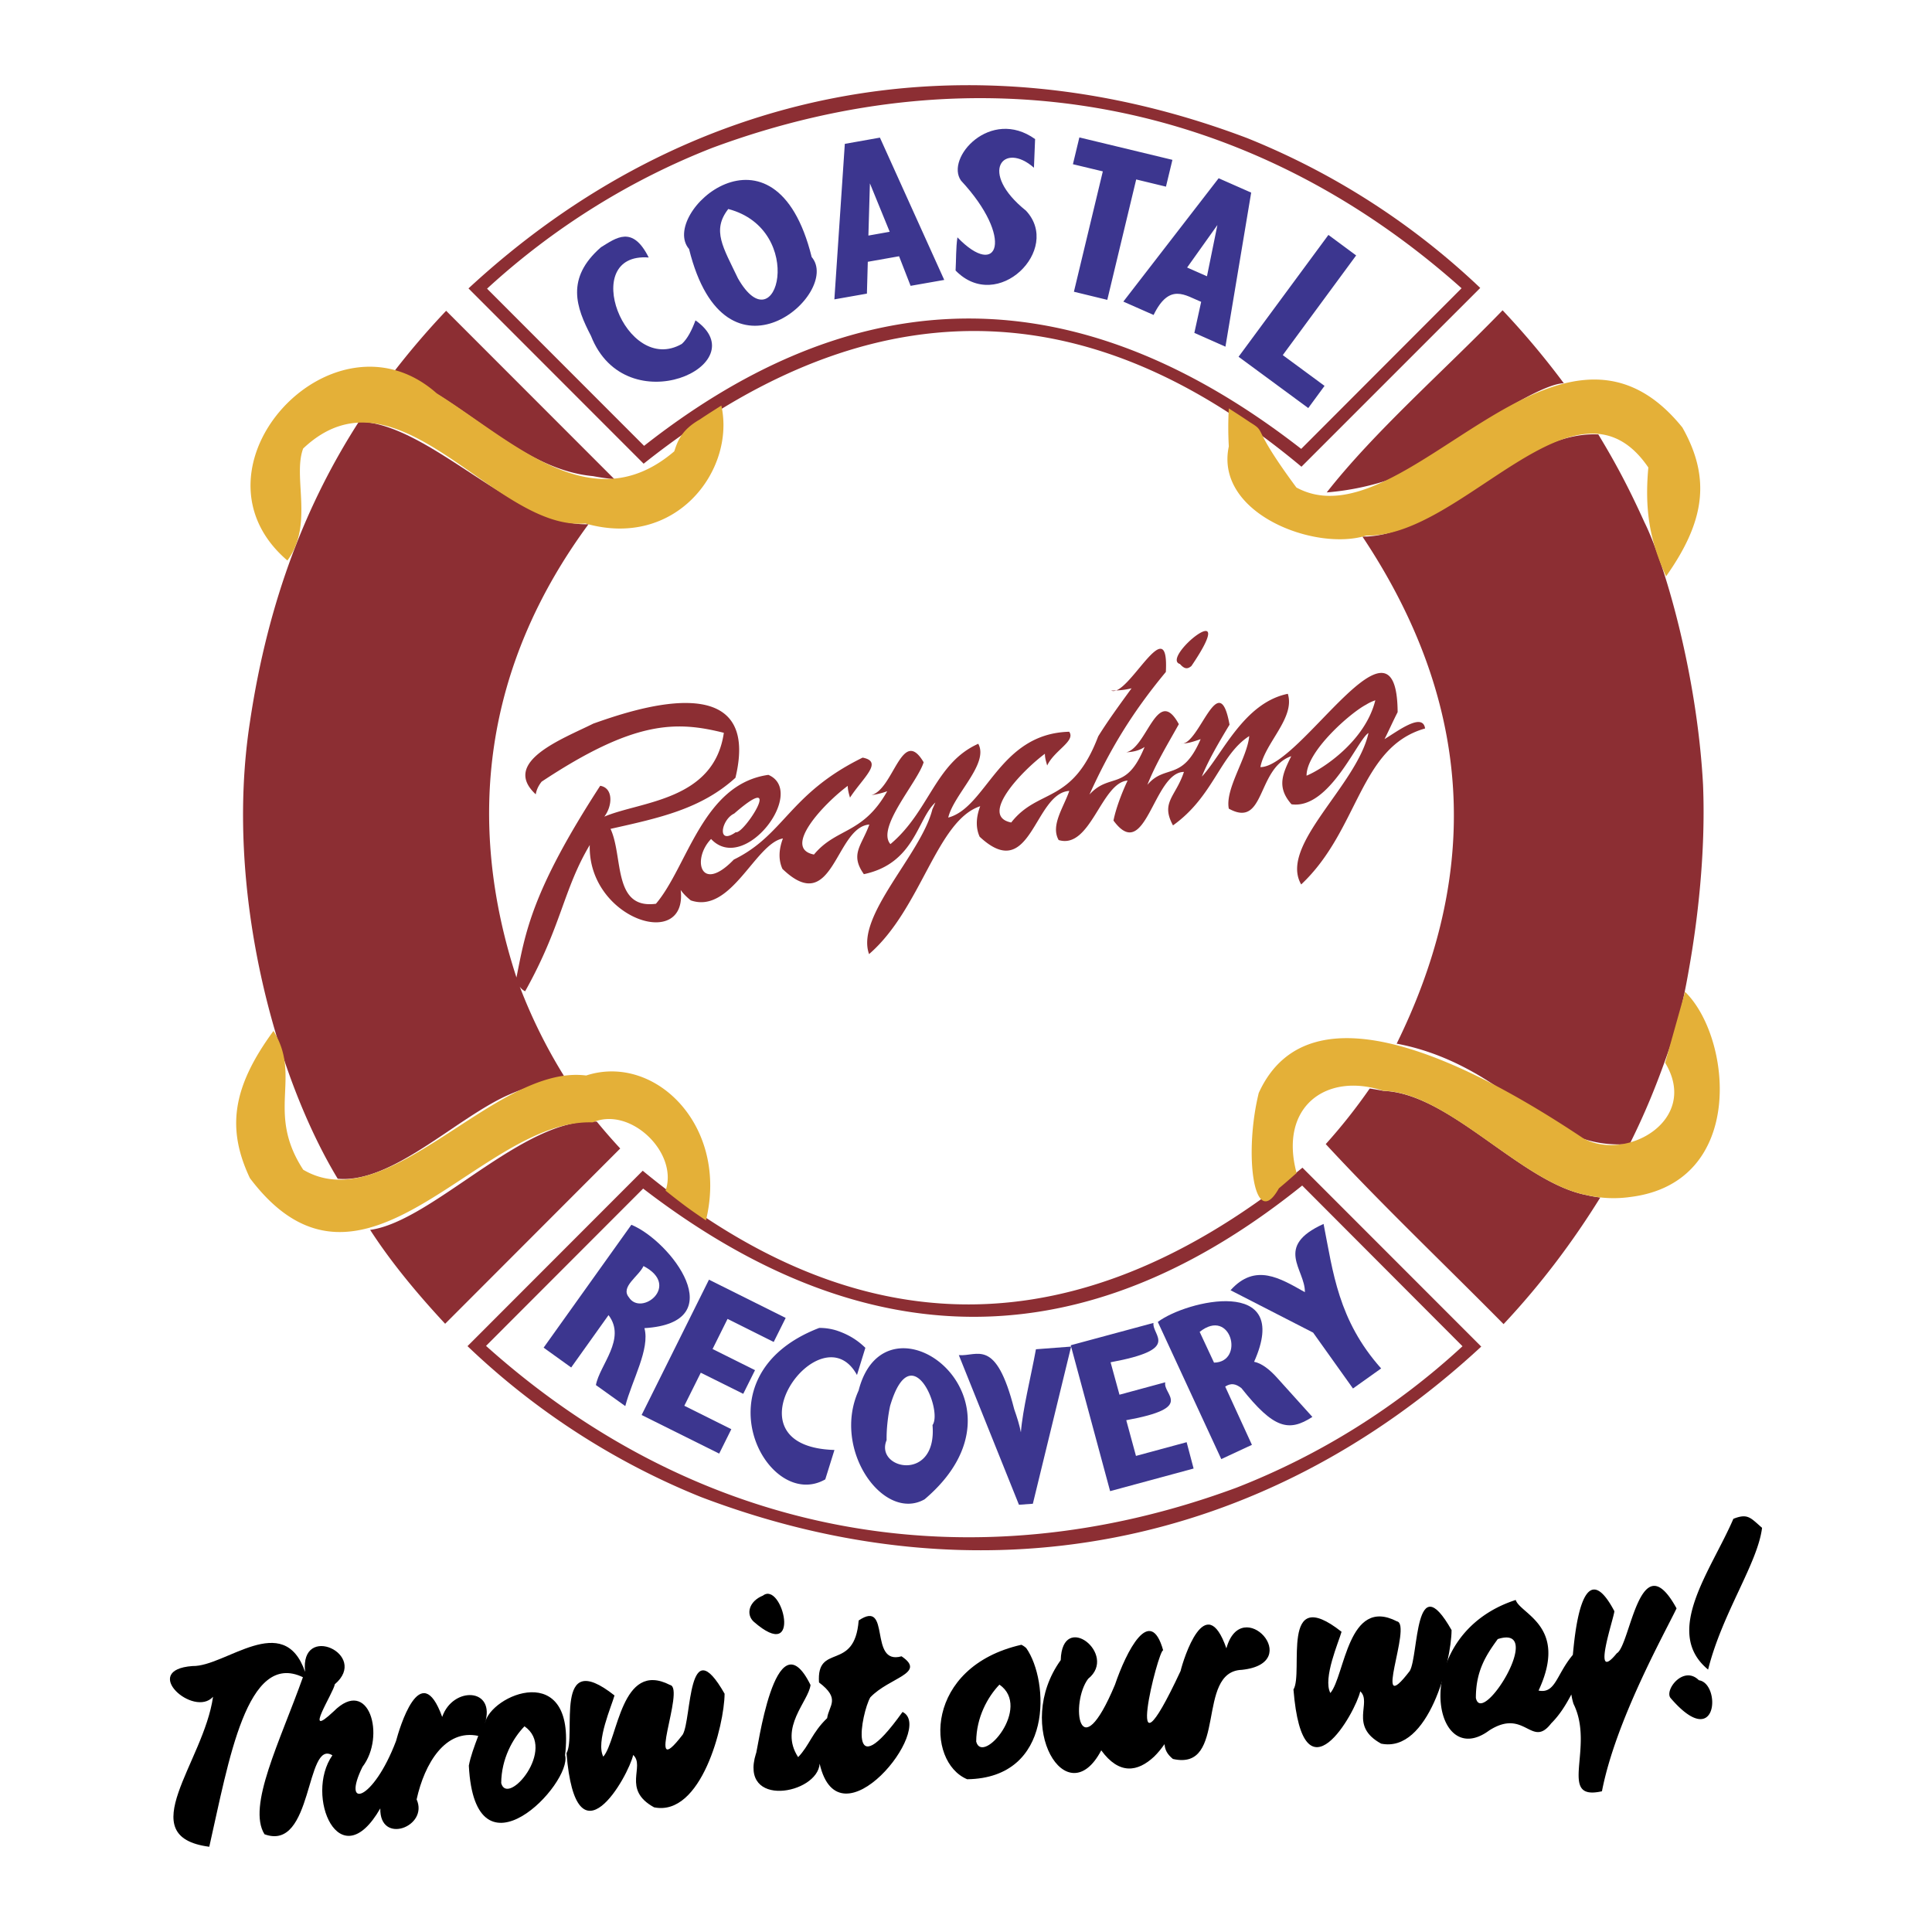
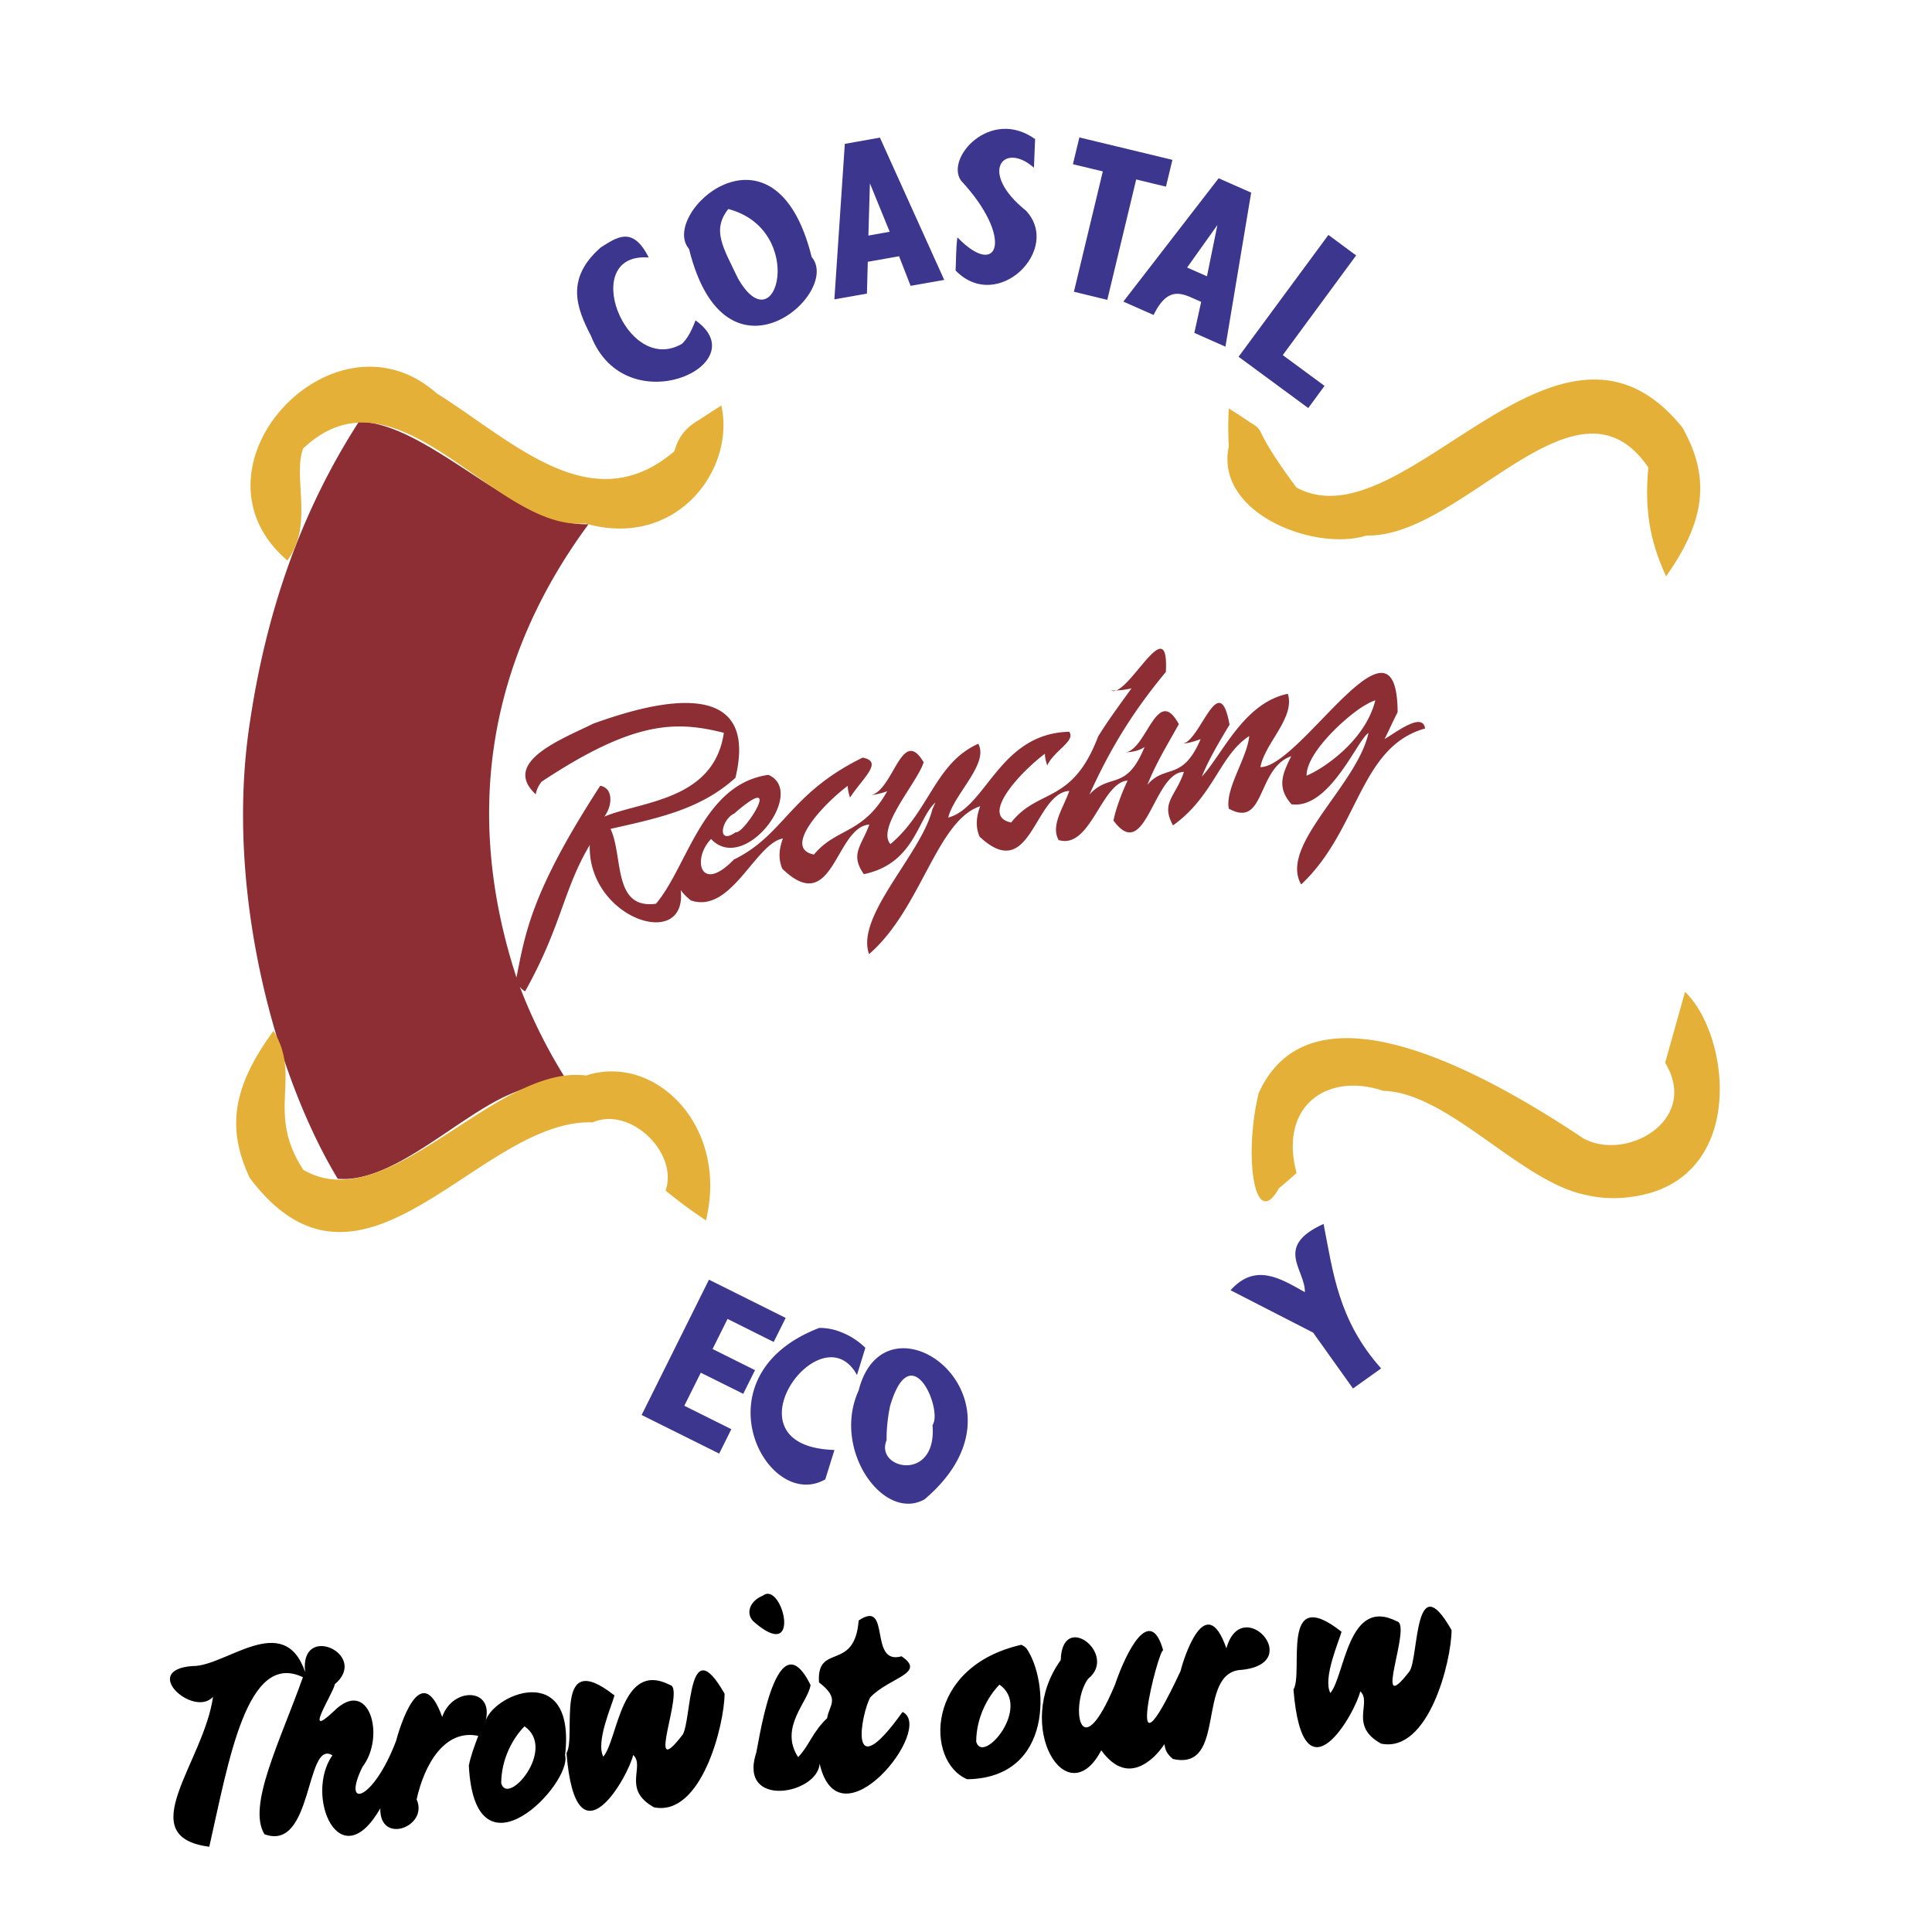
<svg xmlns="http://www.w3.org/2000/svg" width="2500" height="2500" viewBox="0 0 192.756 192.756">
  <g fill-rule="evenodd" clip-rule="evenodd">
    <path fill="#fff" d="M0 0h192.756v192.756H0V0z" />
    <path d="M50.835 109.191c-5.259 2.28-11.707 8.921-17.141 8.411-6.12-10.096-11.362-28.654-8.762-45.539 1.836-12.385 5.765-22.059 10.872-29.987 7.021.112 15.685 10.535 22.914 10.222-10.434 14.165-12.287 29.621-7.19 45.226.883-4.426 1.478-8.534 8.354-19.125 1.309.208 1.249 1.977.411 3.078 3.599-1.537 10.943-1.572 11.925-8.365-4.798-1.207-8.974-1.224-18.179 4.875-.327.412-.514.823-.587 1.263-3.507-3.25 2.758-5.558 5.744-7.056 3.56-1.252 16.937-6.026 14.179 5.406-3.43 3.113-7.562 4-12.463 5.097 1.291 2.754.204 8.052 4.531 7.472 3.159-3.711 4.661-11.938 11.218-12.86 3.876 1.66-2.389 9.961-5.716 6.398-1.938 2.005-1.065 5.516 2.269 2.054 5.065-2.473 5.519-6.574 12.85-10.172 2.11.404.032 2.001-1.259 3.989-.127-.426-.225-.802-.225-1.172-2.399 1.787-6.575 6.23-3.37 6.852 2.229-2.69 4.868-1.99 7.309-6.317a7.404 7.404 0 0 1-1.583.387c2.237-.594 3.05-6.936 5.216-3.278-.581 1.962-4.756 6.532-3.314 8.167 3.891-3.261 4.454-8.083 8.763-10.011 1.098 1.987-2.449 5.044-2.994 7.362 3.834-1.01 5.066-8.379 12.066-8.562.674.921-1.492 1.861-2.195 3.37-.127-.454-.227-.77-.227-1.175-2.391 1.787-6.566 6.229-3.361 6.859 2.707-3.461 6.084-1.759 8.678-8.593 1.006-1.622 2.18-3.211 3.33-4.798-.639.168-1.318.229-2.033.229 1.66.771 5.791-8.27 5.453-1.857-3.49 4.204-5.67 7.925-7.623 12.231 2.061-2.251 3.658-.247 5.502-4.749-.535.37-1.141.496-1.83.535 2.084-.458 3.104-6.75 5.246-2.808-1.115 2.005-2.277 3.884-3.139 6.054 1.783-2.11 3.479-.285 5.314-4.559-.727.25-1.238.426-1.934.45 1.811.162 3.752-7.773 4.818-1.893-1.139 1.879-2.156 3.645-2.764 5.178 2.035-2.17 4.168-7.359 8.578-8.259.754 2.392-2.275 4.875-2.736 7.313 4.023.024 13.621-16.796 13.693-5.484-.461.897-.922 1.938-1.309 2.691 1.236-.735 3.807-2.723 4.047-1.062-6.568 1.854-6.568 10.127-12.361 15.562-2.252-3.88 5.551-9.86 6.715-15.108-1.066.577-3.877 7.654-7.682 7.109-1.504-1.709-.898-3.025-.025-4.798-3.465 1.199-2.568 7.264-6.23 5.234-.387-1.977 1.844-5.076 2.037-7.239-2.934 1.881-3.539 6.008-7.605 8.91-1.258-2.314.268-2.846 1.092-5.336-3.053.011-3.807 9.241-7.029 4.854.229-1.171.812-2.726 1.408-3.989-2.631.19-3.688 6.895-6.877 5.934-.83-1.449.488-3.243 1.059-4.903-3.531.218-3.807 9.367-8.945 4.569-.416-.929-.348-1.963.057-3.043-4.359 1.442-5.885 10.271-11.088 14.756-1.375-3.789 5.209-9.976 6.317-14.447.081-.176.19-.429.299-.679-1.812 1.636-2.055 6.078-7.134 7.151-1.417-2.005-.218-2.838.545-4.953-3.416.257-3.584 9.321-8.671 4.425-.422-.932-.355-1.963.049-3.036-2.758.496-5.157 7.566-9.191 6.18-.436-.352-.774-.696-1.006-1.038.696 6.163-9.283 2.849-9.075-4.488-2.659 4.471-2.8 8.076-6.448 14.595a1.423 1.423 0 0 1-.534-.458 52.296 52.296 0 0 0 4.495 9.04c-1.839.439-3.682.9-5.518 1.708zm22.572-26.163c.781.281 5.027-6.378-.158-1.857-1.298.598-1.759 3.222.158 1.857zm62.888-12.723c-1.576.823-5.963 4.665-5.938 7.084 1.645-.676 5.863-3.468 6.859-7.521-.267.1-.534.194-.921.437z" fill="#8c2e33" />
-     <path d="M117.721 66.246c-1.986-.588 6.188-7.229 1.148.2-.394.334-.697.313-1.148-.2zM59.544 111.907a58.05 58.05 0 0 0 2.336 2.677l-17.468 17.489c-2.828-3.043-5.417-6.17-7.482-9.367 6.255-.852 15.379-11.354 22.614-10.799zM132.369 49.129c4.748-6.061 11.682-12.115 17.545-18.172a80.75 80.75 0 0 1 6.109 7.282c-2.18.024-8.484 4.122-10.59 5.909-3.732 3.061-8.535 4.612-13.064 4.981zM166.443 104.914c-1.211 3.469-2.35 6.22-3.852 9.233-3.564.193-5.914-.496-11.27-4.287-3.539-2.716-7.465-4.896-11.975-5.734 7.611-15.466 8.678-32.435-3.416-50.593 7.514.099 15.488-10.591 23.533-10.19 1.938 3.187 3.223 5.723 4.604 8.766 1.963 3.947 5.234 14.95 5.844 26.157.287 6.874-.584 13.803-1.383 18.302-.772 4.494-1.452 6.567-2.085 8.346zM59.168 47.504c-7.538-.697-13.198-8.112-19.958-10.296a78.75 78.75 0 0 1 5.301-6.201l16.797 16.807a26.195 26.195 0 0 1-2.14-.31zM129.846 46.565c-18.631-15.583-40.521-20.25-65.63-.302L46.741 28.776C68.528 8.604 96.613 3.243 124.418 13.774a73.543 73.543 0 0 1 23.266 14.953l-17.838 17.838zm15.974-17.806C124.662 9.866 97.729 4.878 71.093 14.741c-8.291 3.236-15.956 8.049-22.499 14.06l15.667 15.681c18.847-14.823 40.713-19.041 65.561.303l15.998-16.026zM138.039 108.84c6.666.257 13.693 9.128 20.262 10.397.436.109.922.184 1.357.243-2.691 4.341-5.84 8.569-9.646 12.628-5.912-5.986-12.215-11.974-17.742-17.961a55.51 55.51 0 0 0 4.387-5.547c.46.071.896.145 1.382.24zM64.125 116.804c18.66 15.379 40.622 20.152 65.821-.303l17.838 17.849c-21.838 20.226-49.988 25.607-77.862 15.002-8.629-3.476-16.571-8.629-23.279-15.048l17.482-17.5zm-15.633 17.475c21.193 19.012 48.187 24.028 74.885 14.141a71.58 71.58 0 0 0 22.537-14.105l-15.994-16.033c-18.898 15.21-40.821 19.463-65.753.303l-15.675 15.694z" fill="#8c2e33" />
    <path d="M124.711 42.129c1.77 1.097-.049.183 4.629 6.507 10.736 5.846 26.076-21.387 38.51-5.987 2.91 5.139 2.182 9.458-1.625 14.851-1.621-3.542-2.156-6.599-1.77-10.858-7.195-10.56-18.516 7.024-28.137 6.789-5.064 1.618-15.146-2.181-13.719-8.889a33.331 33.331 0 0 1 0-3.795c.706.45 1.409.904 2.112 1.382zM69.83 41.844c.704-.478 1.421-.925 2.139-1.382 1.425 6.42-4.523 14.369-13.57 11.763-9.005.823-18.668-16.444-28.151-7.478-1.073 2.835 1.08 7.598-1.576 11.175-10.792-9.23 4.604-25.802 14.9-16.677 7.665 4.812 15.481 12.793 23.698 5.786.319-.939.653-2.099 2.56-3.187zM68.384 120.328a65.663 65.663 0 0 1-1.977-1.537c1.298-3.806-3.549-8.445-7.271-6.81-11.354-.412-22.952 20.479-34.204 5.561-2.308-4.896-1.805-9.016 2.353-14.686 2.86 4.604-.802 8.069 2.969 13.849 8.481 4.995 19.135-10.566 28.228-9.402 6.895-2.241 14.246 5.065 11.949 14.457-.689-.471-1.375-.932-2.047-1.432zM127.596 118.559c-2.449 4.391-3.539-3.271-2.012-9.511 5.109-11.257 21.4-2.811 32.379 4.52 4.266 2.364 11.656-1.779 8.168-7.538l1.986-7.077c4.654 4.51 6.156 19.026-5.451 20.469a11.929 11.929 0 0 1-4.391-.193c-6.494-1.238-13.764-10.229-20.262-10.398-5.645-1.889-10.443 1.552-8.652 8.203-.58.508-1.16 1.028-1.765 1.525z" fill="#e4b038" />
    <path fill="#3c368f" d="M132.537 23.437l2.766 2.047-7.321 9.945 4.168 3.07-1.625 2.213-6.953-5.118 8.965-12.157zM121.584 17.784l3.246 1.432-2.568 15.372-3.102-1.375.68-3.099c-1.584-.633-3.16-1.945-4.746 1.309l-3.018-1.333 9.508-12.306zm-1.164 9.779l1.041-5.114-3.021 4.242 1.98.872zM110.029 17.099l-2.984-.715.644-2.673 9.284 2.237-.645 2.674-2.969-.718-2.884 12.013-3.33-.81 2.884-12.008zM95.339 26.99c.063-1.104.024-2.206.183-3.31 4.095 4.25 5.685.067.359-5.66-1.601-2.248 2.938-7.331 7.391-4.144l-.115 2.859c-3.023-2.673-5.598.429-.793 4.285 3.605 3.859-2.835 10.282-7.025 5.97zM84.287 14.354l3.503-.623 6.416 14.197-3.356.59-1.15-2.951-3.12.552-.088 3.176-3.247.573 1.042-15.514zm4.478 8.77l-1.974-4.83-.151 5.209 2.125-.379zM68.747 24.844c-3.029-3.536 8.568-13.993 12.234.798 3.053 3.582-8.605 13.881-12.234-.798zm4.878 2.927c3.894 6.835 6.905-4.847-.964-6.919-1.667 2.138-.51 3.823.964 6.919z" />
    <path d="M59.959 24.668c1.506-.921 3.142-2.237 4.763 1.023-7.028-.534-2.332 11.851 3.303 8.622.581-.521 1.017-1.418 1.365-2.35 6.223 4.386-6.94 10.443-10.43 1.544-1.466-2.817-2.557-5.736.999-8.839zM131.012 132.956l-8.242-4.228c2.473-2.751 4.945-1.199 7.418.193.049-2.266-3.127-4.545 1.865-6.811.945 4.798 1.455 9.61 5.744 14.419l-2.811 2.001-3.974-5.574z" fill="#3c368f" />
-     <path d="M127.496 137.55l3.441 3.817c-2.35 1.516-3.852 1.199-7.078-2.871-.605-.475-1.066-.51-1.621-.158l2.666 5.814-3.057 1.422-6.332-13.684c2.85-2.156 13.459-4.64 9.607 3.975.749.145 1.575.775 2.374 1.685zm-7.805-4.667l1.432 3.067c3.102-.05 1.695-5.561-1.432-3.067zM106.828 134.216l8.252-2.227c-.145 1.309 2.801 2.617-4.277 3.926l.887 3.235 4.568-1.238c-.268 1.263 3.047 2.522-3.891 3.782l.969 3.562 5.055-1.368.695 2.628-8.33 2.255-3.928-14.555z" fill="#3c368f" />
-     <path d="M95.663 135.2c1.839.169 3.683-1.832 5.527 5.403.295.837.537 1.625.664 2.304.176-2.293.996-5.525 1.502-8.291l3.51-.267-3.818 15.681-1.387.099-5.998-14.929z" fill="#3c368f" />
    <path d="M85.663 138.735c2.705-10.591 18.289.911 6.588 10.849-4.077 2.314-9.283-4.932-6.588-10.849zm2.795 4.947c-1.22 2.919 5.065 4.267 4.58-1.502 1.056-1.467-2.114-9.055-4.231-1.914-.193.882-.373 2.251-.349 3.416zM83.489 132.752c1.006.338 1.962.849 2.849 1.721l-.837 2.712c-3.57-6.543-13.574 7.141-2.248 7.479l-.915 2.934c-5.878 3.355-13.029-10.338-.602-15.111a5.698 5.698 0 0 1 1.753.265z" fill="#3c368f" />
    <path fill="#3c368f" d="M70.734 127.673l7.654 3.816-1.196 2.4-4.605-2.301-1.494 3.004 4.235 2.11-1.175 2.36-4.236-2.106-1.642 3.296 4.689 2.339-1.21 2.434-7.739-3.851 6.719-13.501z" />
-     <path d="M62.992 122.196c3.912 1.611 10.183 9.779 1.302 10.313.57 2.082-1.225 5.16-1.91 7.777l-2.93-2.097c.369-2.009 3.064-4.604 1.259-6.979l-3.726 5.224-2.75-1.978 8.755-12.26zm1.21 4.119c-.489 1.045-2.325 2.071-1.459 3.116 1.223 1.95 5.222-1.163 1.459-3.116z" fill="#3c368f" />
-     <path d="M175.801 152.43c-.438 3.553-3.975 8.509-5.383 14.144-4.555-3.746.316-9.901 2.521-15.041 1.454-.581 1.721-.085 2.862.897zM169.5 167.64c2.23.316 1.889 7.271-2.838 1.759-.605-.802 1.311-3.286 2.838-1.759zM154.762 171.941c-1.963 2.558-2.617-1.575-6.18.704-5.816 4.312-8.045-9.551 2.641-13.016.461 1.418 5.283 2.606 2.279 9.04 1.695.338 1.77-1.601 3.42-3.563.145-1.344.822-10.641 4.143-4.361 0 .57-2.373 7.415.242 4.203 1.359-.738 2.277-11.207 5.963-4.48-1.189 2.482-6.086 11.207-7.443 18.248-4.506 1.018-.676-4.361-2.834-8.713a5.863 5.863 0 0 1-.219-.946c-.557 1.055-1.161 2.037-2.012 2.884zm-7.514-2.543c.609 2.979 7.031-7.419 2.184-5.867-1.188 1.625-2.184 3.187-2.184 5.867z" />
    <path d="M132.73 168.913c1.457-1.721 1.746-9.67 6.643-7.151 1.574.292-2.643 10.081 1.283 4.945.896-1.54.461-10.591 4.168-4.073-.021 3.142-2.301 12.291-7.027 11.33-3.248-1.779-.873-4.108-2.084-5.22-.461 2.082-5.719 11.523-6.664-.183 1.041-1.661-1.408-10.651 4.797-5.759-.268.982-1.889 4.644-1.116 6.111zM115.143 175.262c-1.635 1.527-3.479 1.829-5.271-.629-3.406 6.482-8.812-2.375-4.043-9.005.141-4.992 5.762-.557 2.734 1.867-1.795 2.385-.957 9.259 2.676.595 1.129-3.32 3.514-8.073 4.812-3.43-.447-.268-4.277 14.915 1.734 2.058.289-1.199 2.49-8.228 4.572-2.265 1.527-5.478 7.9 1.466 1.551 2.146-4.678.158-1.381 10.141-6.887 8.893-.584-.482-.787-.908-.838-1.478-.316.45-.654.872-1.04 1.248z" />
    <path d="M102.398 164.442c2.262 3.222 2.766 12.951-5.902 13.074-4.161-1.744-4.264-11.221 5.406-13.416.188.086.36.209.496.342zm-5.003 9.318c.629 2.386 5.582-3.419 2.32-5.685-1.164 1.214-2.303 3.247-2.32 5.685zM81.712 167.857c-.263-4.01 3.553-.992 3.958-6.181 3.278-2.216.939 4.521 4.277 3.574 2.529 1.71-1.21 2.086-3.12 4.098-.883 1.562-2.357 9.259 3.219 1.453 3.306 1.59-6.325 13.609-8.27 5.164-.208 3.053-8.065 4.495-6.356-1.006.112.158 1.889-14.057 5.445-6.85-.176 1.626-3.18 4.232-1.235 7.201 1.125-1.164 1.386-2.448 2.895-3.891.169-1.272 1.375-1.911-.813-3.562zM76.116 159.194c1.924-1.503 4.003 6.919-.929 2.592-.798-.753-.447-2.036.929-2.592zM60.192 175.262c1.47-1.72 1.762-9.669 6.659-7.151 1.569.293-2.667 10.085 1.266 4.946.908-1.541.468-10.591 4.176-4.073-.025 3.141-2.315 12.29-7.036 11.333-3.247-1.783-.854-4.108-2.085-5.224-.461 2.083-5.706 11.524-6.652-.183 1.031-1.66-1.411-10.651 4.788-5.755-.258.982-1.893 4.64-1.116 6.107z" />
    <path d="M30.44 166.803c-.552-4.968 6.455-1.731 2.962 1.237-.088.789-3.299 5.706-.109 2.702 3.521-3.528 5.22 2.483 2.874 5.536-2.114 4.281 1.048 3.479 3.346-2.578.313-1.164 2.424-8.449 4.604-2.402 1.059-3.078 5.417-2.93 4.252.668.503-2.884 9.125-6.507 8.01 3.152.742 2.811-8.991 13.05-9.603 1.041.165-.907.552-1.938.939-2.969-3.279-.704-5.351 2.726-6.149 6.338 1.228 2.713-3.704 4.58-3.624.897-4.059 7.053-7.598-1.273-4.78-5.297-2.705-1.671-1.903 9.669-6.774 7.876-1.745-2.797 1.537-9.221 3.834-15.668-5.604-2.691-7.397 8.361-9.343 16.916-7.798-1.017-.552-8.386.376-14.964-1.91 2.132-7.334-2.68-2.047-3.067 3.283.075 9.094-5.599 11.232.582zm19.565 11.1c.629 2.389 5.583-3.415 2.322-5.67-1.165 1.2-2.305 3.237-2.322 5.67z" />
  </g>
</svg>